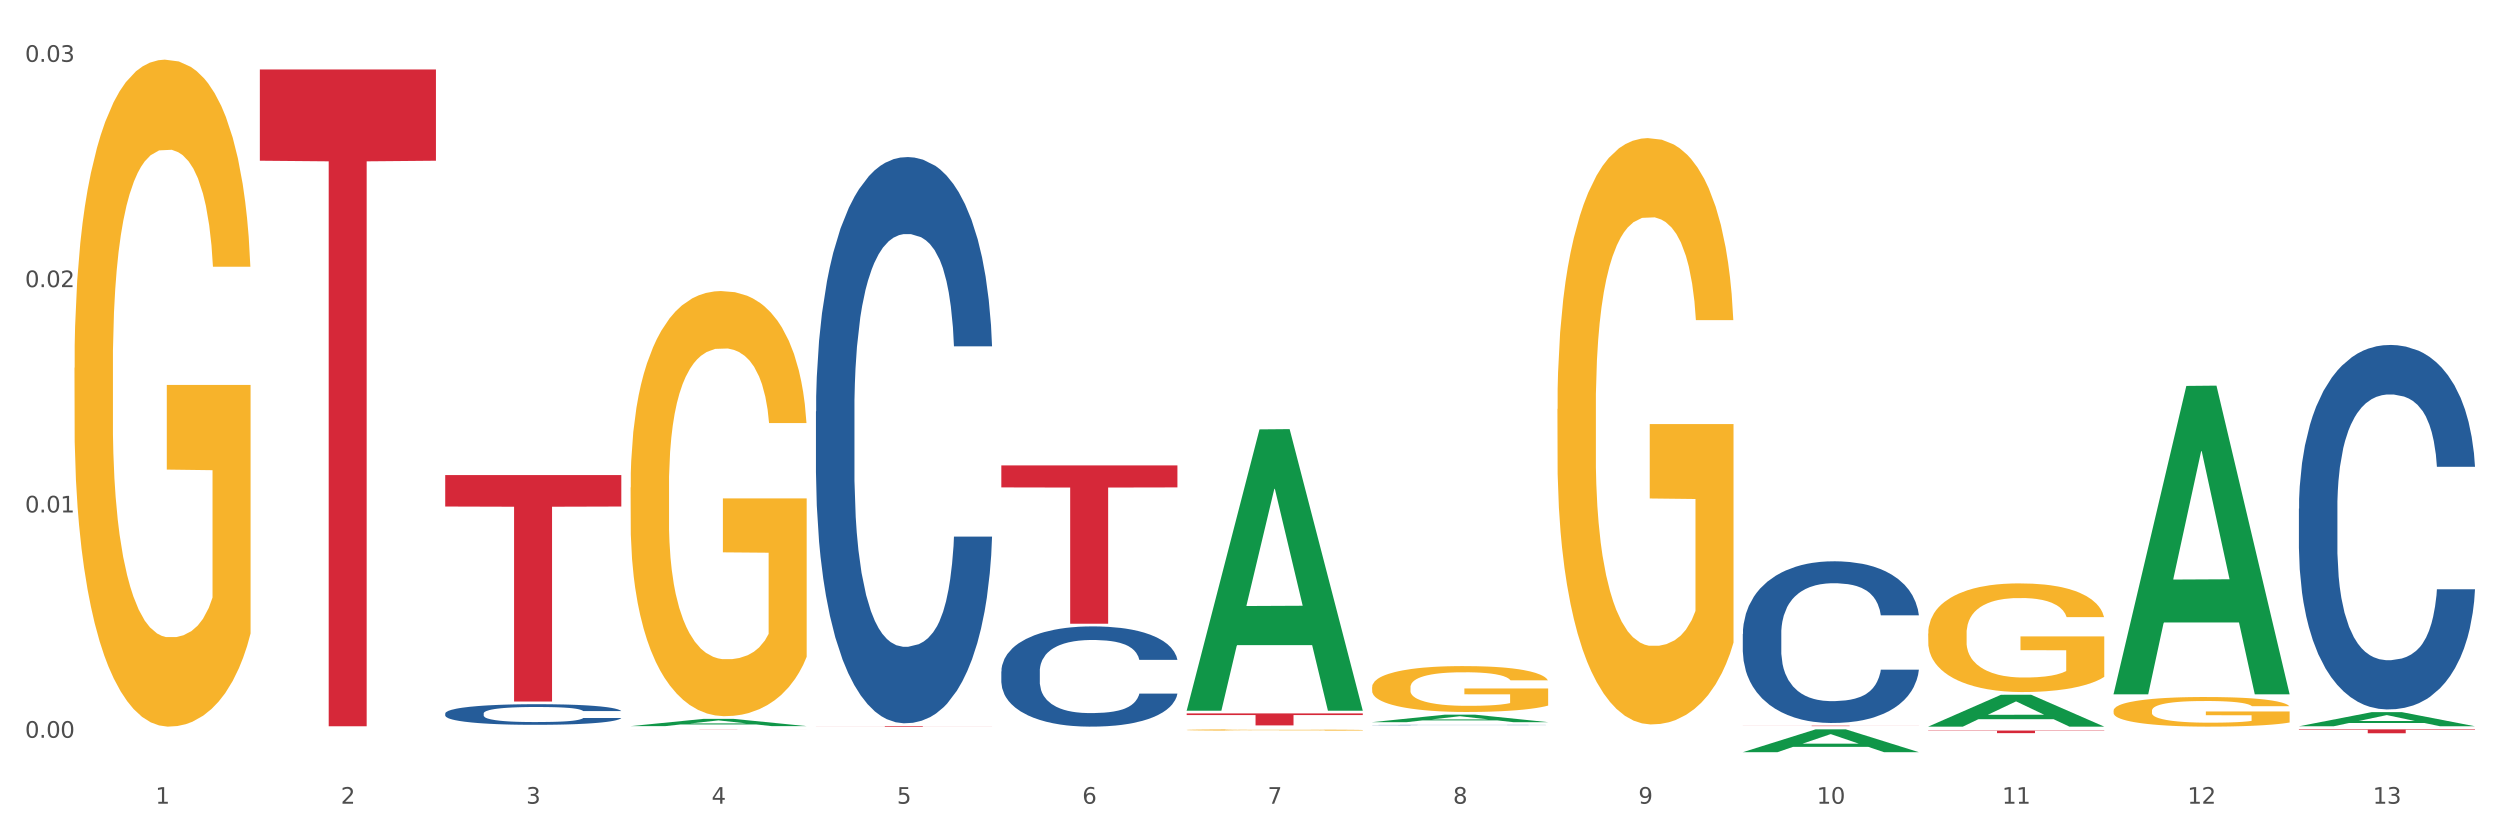
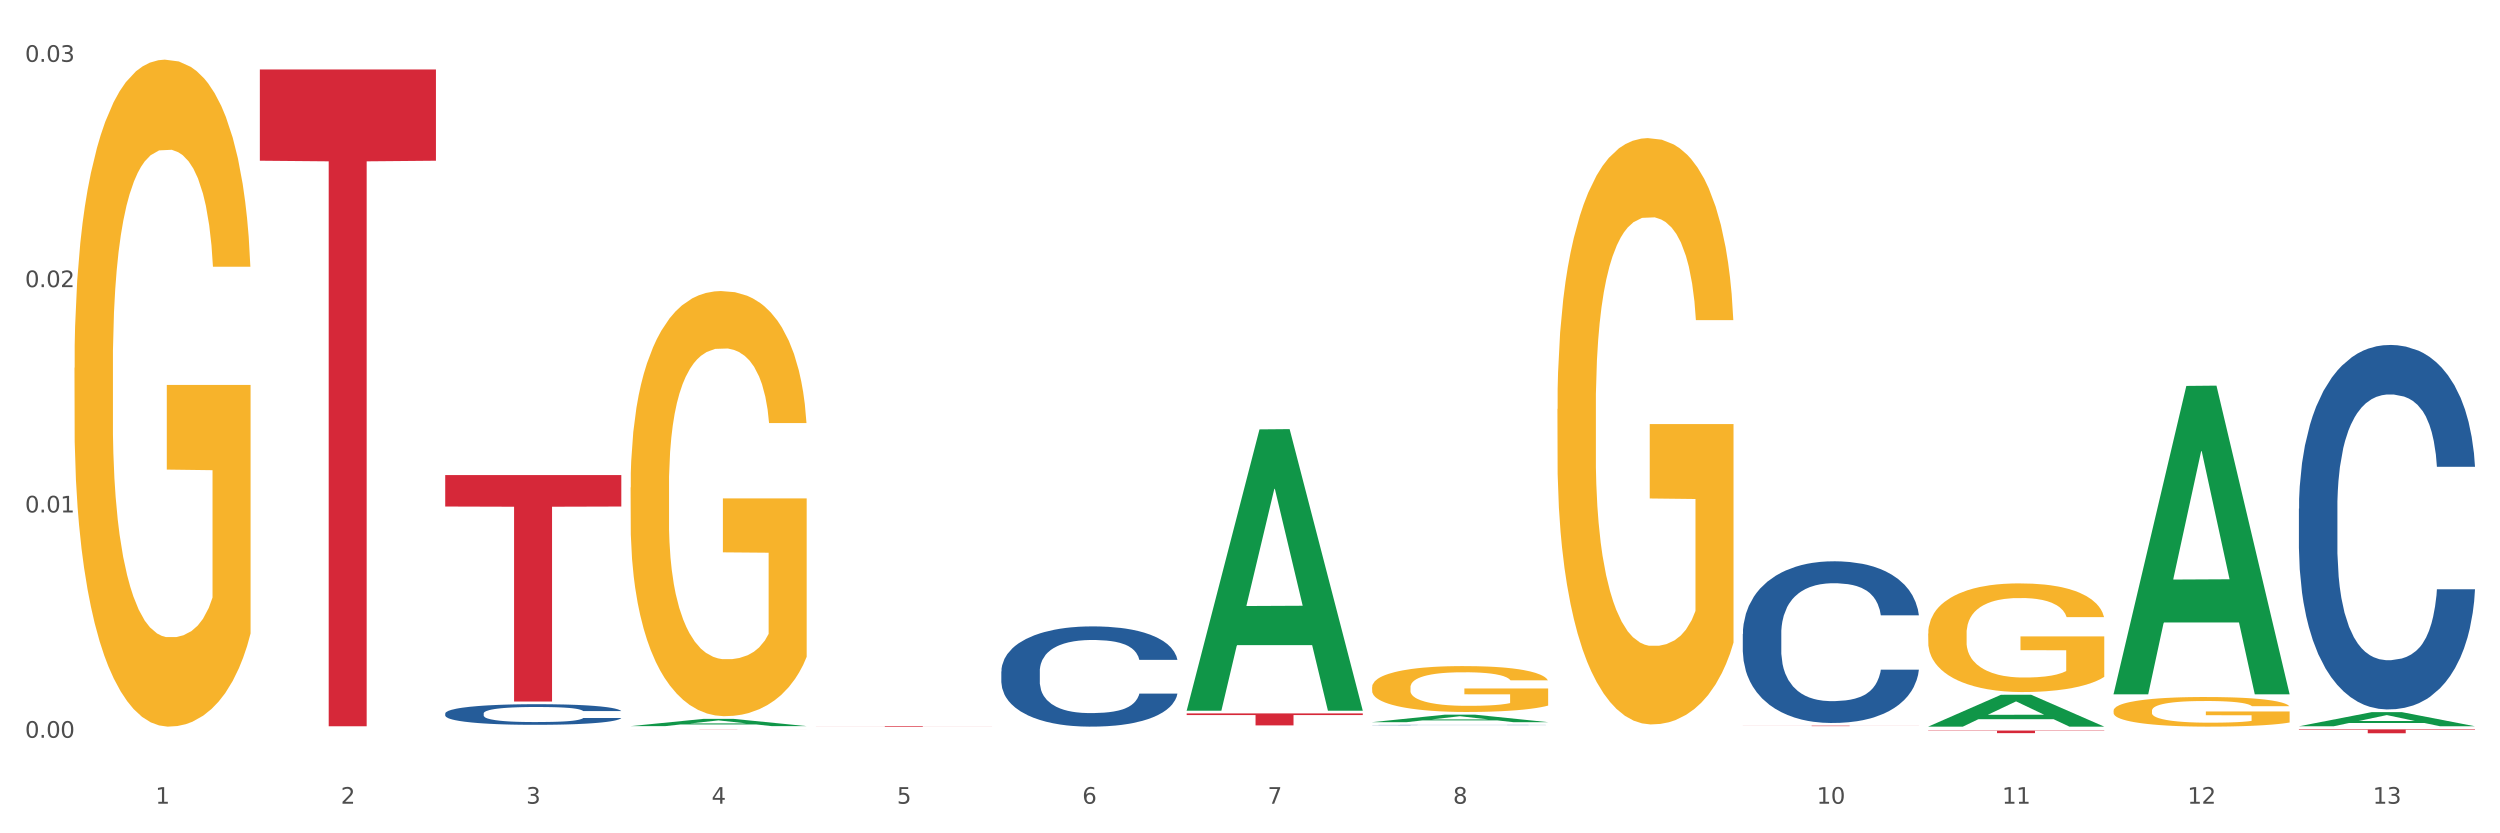
<svg xmlns="http://www.w3.org/2000/svg" xmlns:xlink="http://www.w3.org/1999/xlink" width="1080pt" height="360pt" viewBox="0 0 1080 360" version="1.1">
  <rect x="0" y="0" width="1080" height="360" fill="#333333" stroke="none" />
  <defs>
    <style type="text/css">*{stroke-linejoin: round; stroke-linecap: butt}</style>
  </defs>
  <g id="figure_1">
    <g id="patch_1">
      <path d="M 0 360  L 1080 360  L 1080 0  L 0 0  z " style="fill: #ffffff; stroke: #ffffff; stroke-linejoin: miter" />
    </g>
    <g id="axes_1">
      <g id="matplotlib.axis_1">
        <g id="xtick_1">
          <g id="text_1">
            <g style="fill: #4d4d4d" transform="translate(67.159 347.204) scale(0.096 -0.096)">
              <defs>
                <path id="DejaVuSans-31" d="M 794 531  L 1825 531  L 1825 4091  L 703 3866  L 703 4441  L 1819 4666  L 2450 4666  L 2450 531  L 3481 531  L 3481 0  L 794 0  L 794 531  z " transform="scale(0.016)" />
              </defs>
              <use xlink:href="#DejaVuSans-31" />
            </g>
          </g>
        </g>
        <g id="xtick_2">
          <g id="text_2">
            <g style="fill: #4d4d4d" transform="translate(147.238 347.204) scale(0.096 -0.096)">
              <defs>
                <path id="DejaVuSans-32" d="M 1228 531  L 3431 531  L 3431 0  L 469 0  L 469 531  Q 828 903 1448 1529  Q 2069 2156 2228 2338  Q 2531 2678 2651 2914  Q 2772 3150 2772 3378  Q 2772 3750 2511 3984  Q 2250 4219 1831 4219  Q 1534 4219 1204 4116  Q 875 4013 500 3803  L 500 4441  Q 881 4594 1212 4672  Q 1544 4750 1819 4750  Q 2544 4750 2975 4387  Q 3406 4025 3406 3419  Q 3406 3131 3298 2873  Q 3191 2616 2906 2266  Q 2828 2175 2409 1742  Q 1991 1309 1228 531  z " transform="scale(0.016)" />
              </defs>
              <use xlink:href="#DejaVuSans-32" />
            </g>
          </g>
        </g>
        <g id="xtick_3">
          <g id="text_3">
            <g style="fill: #4d4d4d" transform="translate(227.317 347.204) scale(0.096 -0.096)">
              <defs>
                <path id="DejaVuSans-33" d="M 2597 2516  Q 3050 2419 3304 2112  Q 3559 1806 3559 1356  Q 3559 666 3084 287  Q 2609 -91 1734 -91  Q 1441 -91 1130 -33  Q 819 25 488 141  L 488 750  Q 750 597 1062 519  Q 1375 441 1716 441  Q 2309 441 2620 675  Q 2931 909 2931 1356  Q 2931 1769 2642 2001  Q 2353 2234 1838 2234  L 1294 2234  L 1294 2753  L 1863 2753  Q 2328 2753 2575 2939  Q 2822 3125 2822 3475  Q 2822 3834 2567 4026  Q 2313 4219 1838 4219  Q 1578 4219 1281 4162  Q 984 4106 628 3988  L 628 4550  Q 988 4650 1302 4700  Q 1616 4750 1894 4750  Q 2613 4750 3031 4423  Q 3450 4097 3450 3541  Q 3450 3153 3228 2886  Q 3006 2619 2597 2516  z " transform="scale(0.016)" />
              </defs>
              <use xlink:href="#DejaVuSans-33" />
            </g>
          </g>
        </g>
        <g id="xtick_4">
          <g id="text_4">
            <g style="fill: #4d4d4d" transform="translate(307.396 347.204) scale(0.096 -0.096)">
              <defs>
                <path id="DejaVuSans-34" d="M 2419 4116  L 825 1625  L 2419 1625  L 2419 4116  z M 2253 4666  L 3047 4666  L 3047 1625  L 3713 1625  L 3713 1100  L 3047 1100  L 3047 0  L 2419 0  L 2419 1100  L 313 1100  L 313 1709  L 2253 4666  z " transform="scale(0.016)" />
              </defs>
              <use xlink:href="#DejaVuSans-34" />
            </g>
          </g>
        </g>
        <g id="xtick_5">
          <g id="text_5">
            <g style="fill: #4d4d4d" transform="translate(387.475 347.204) scale(0.096 -0.096)">
              <defs>
                <path id="DejaVuSans-35" d="M 691 4666  L 3169 4666  L 3169 4134  L 1269 4134  L 1269 2991  Q 1406 3038 1543 3061  Q 1681 3084 1819 3084  Q 2600 3084 3056 2656  Q 3513 2228 3513 1497  Q 3513 744 3044 326  Q 2575 -91 1722 -91  Q 1428 -91 1123 -41  Q 819 9 494 109  L 494 744  Q 775 591 1075 516  Q 1375 441 1709 441  Q 2250 441 2565 725  Q 2881 1009 2881 1497  Q 2881 1984 2565 2268  Q 2250 2553 1709 2553  Q 1456 2553 1204 2497  Q 953 2441 691 2322  L 691 4666  z " transform="scale(0.016)" />
              </defs>
              <use xlink:href="#DejaVuSans-35" />
            </g>
          </g>
        </g>
        <g id="xtick_6">
          <g id="text_6">
            <g style="fill: #4d4d4d" transform="translate(467.554 347.204) scale(0.096 -0.096)">
              <defs>
                <path id="DejaVuSans-36" d="M 2113 2584  Q 1688 2584 1439 2293  Q 1191 2003 1191 1497  Q 1191 994 1439 701  Q 1688 409 2113 409  Q 2538 409 2786 701  Q 3034 994 3034 1497  Q 3034 2003 2786 2293  Q 2538 2584 2113 2584  z M 3366 4563  L 3366 3988  Q 3128 4100 2886 4159  Q 2644 4219 2406 4219  Q 1781 4219 1451 3797  Q 1122 3375 1075 2522  Q 1259 2794 1537 2939  Q 1816 3084 2150 3084  Q 2853 3084 3261 2657  Q 3669 2231 3669 1497  Q 3669 778 3244 343  Q 2819 -91 2113 -91  Q 1303 -91 875 529  Q 447 1150 447 2328  Q 447 3434 972 4092  Q 1497 4750 2381 4750  Q 2619 4750 2861 4703  Q 3103 4656 3366 4563  z " transform="scale(0.016)" />
              </defs>
              <use xlink:href="#DejaVuSans-36" />
            </g>
          </g>
        </g>
        <g id="xtick_7">
          <g id="text_7">
            <g style="fill: #4d4d4d" transform="translate(547.634 347.204) scale(0.096 -0.096)">
              <defs>
                <path id="DejaVuSans-37" d="M 525 4666  L 3525 4666  L 3525 4397  L 1831 0  L 1172 0  L 2766 4134  L 525 4134  L 525 4666  z " transform="scale(0.016)" />
              </defs>
              <use xlink:href="#DejaVuSans-37" />
            </g>
          </g>
        </g>
        <g id="xtick_8">
          <g id="text_8">
            <g style="fill: #4d4d4d" transform="translate(627.713 347.204) scale(0.096 -0.096)">
              <defs>
                <path id="DejaVuSans-38" d="M 2034 2216  Q 1584 2216 1326 1975  Q 1069 1734 1069 1313  Q 1069 891 1326 650  Q 1584 409 2034 409  Q 2484 409 2743 651  Q 3003 894 3003 1313  Q 3003 1734 2745 1975  Q 2488 2216 2034 2216  z M 1403 2484  Q 997 2584 770 2862  Q 544 3141 544 3541  Q 544 4100 942 4425  Q 1341 4750 2034 4750  Q 2731 4750 3128 4425  Q 3525 4100 3525 3541  Q 3525 3141 3298 2862  Q 3072 2584 2669 2484  Q 3125 2378 3379 2068  Q 3634 1759 3634 1313  Q 3634 634 3220 271  Q 2806 -91 2034 -91  Q 1263 -91 848 271  Q 434 634 434 1313  Q 434 1759 690 2068  Q 947 2378 1403 2484  z M 1172 3481  Q 1172 3119 1398 2916  Q 1625 2713 2034 2713  Q 2441 2713 2670 2916  Q 2900 3119 2900 3481  Q 2900 3844 2670 4047  Q 2441 4250 2034 4250  Q 1625 4250 1398 4047  Q 1172 3844 1172 3481  z " transform="scale(0.016)" />
              </defs>
              <use xlink:href="#DejaVuSans-38" />
            </g>
          </g>
        </g>
        <g id="xtick_9">
          <g id="text_9">
            <g style="fill: #4d4d4d" transform="translate(707.792 347.204) scale(0.096 -0.096)">
              <defs>
-                 <path id="DejaVuSans-39" d="M 703 97  L 703 672  Q 941 559 1184 500  Q 1428 441 1663 441  Q 2288 441 2617 861  Q 2947 1281 2994 2138  Q 2813 1869 2534 1725  Q 2256 1581 1919 1581  Q 1219 1581 811 2004  Q 403 2428 403 3163  Q 403 3881 828 4315  Q 1253 4750 1959 4750  Q 2769 4750 3195 4129  Q 3622 3509 3622 2328  Q 3622 1225 3098 567  Q 2575 -91 1691 -91  Q 1453 -91 1209 -44  Q 966 3 703 97  z M 1959 2075  Q 2384 2075 2632 2365  Q 2881 2656 2881 3163  Q 2881 3666 2632 3958  Q 2384 4250 1959 4250  Q 1534 4250 1286 3958  Q 1038 3666 1038 3163  Q 1038 2656 1286 2365  Q 1534 2075 1959 2075  z " transform="scale(0.016)" />
-               </defs>
+                 </defs>
              <use xlink:href="#DejaVuSans-39" />
            </g>
          </g>
        </g>
        <g id="xtick_10">
          <g id="text_10">
            <g style="fill: #4d4d4d" transform="translate(784.817 347.204) scale(0.096 -0.096)">
              <defs>
                <path id="DejaVuSans-30" d="M 2034 4250  Q 1547 4250 1301 3770  Q 1056 3291 1056 2328  Q 1056 1369 1301 889  Q 1547 409 2034 409  Q 2525 409 2770 889  Q 3016 1369 3016 2328  Q 3016 3291 2770 3770  Q 2525 4250 2034 4250  z M 2034 4750  Q 2819 4750 3233 4129  Q 3647 3509 3647 2328  Q 3647 1150 3233 529  Q 2819 -91 2034 -91  Q 1250 -91 836 529  Q 422 1150 422 2328  Q 422 3509 836 4129  Q 1250 4750 2034 4750  z " transform="scale(0.016)" />
              </defs>
              <use xlink:href="#DejaVuSans-31" />
              <use xlink:href="#DejaVuSans-30" transform="translate(63.623 0)" />
            </g>
          </g>
        </g>
        <g id="xtick_11">
          <g id="text_11">
            <g style="fill: #4d4d4d" transform="translate(864.896 347.204) scale(0.096 -0.096)">
              <use xlink:href="#DejaVuSans-31" />
              <use xlink:href="#DejaVuSans-31" transform="translate(63.623 0)" />
            </g>
          </g>
        </g>
        <g id="xtick_12">
          <g id="text_12">
            <g style="fill: #4d4d4d" transform="translate(944.975 347.204) scale(0.096 -0.096)">
              <use xlink:href="#DejaVuSans-31" />
              <use xlink:href="#DejaVuSans-32" transform="translate(63.623 0)" />
            </g>
          </g>
        </g>
        <g id="xtick_13">
          <g id="text_13">
            <g style="fill: #4d4d4d" transform="translate(1025.054 347.204) scale(0.096 -0.096)">
              <use xlink:href="#DejaVuSans-31" />
              <use xlink:href="#DejaVuSans-33" transform="translate(63.623 0)" />
            </g>
          </g>
        </g>
        <g id="xtick_14" />
        <g id="xtick_15" />
        <g id="xtick_16" />
        <g id="xtick_17" />
        <g id="xtick_18" />
        <g id="xtick_19" />
        <g id="xtick_20" />
        <g id="xtick_21" />
        <g id="xtick_22" />
        <g id="xtick_23" />
        <g id="xtick_24" />
        <g id="xtick_25" />
      </g>
      <g id="matplotlib.axis_2">
        <g id="ytick_1">
          <g id="text_14">
            <g style="fill: #4d4d4d" transform="translate(10.8 318.715) scale(0.096 -0.096)">
              <defs>
                <path id="DejaVuSans-2e" d="M 684 794  L 1344 794  L 1344 0  L 684 0  L 684 794  z " transform="scale(0.016)" />
              </defs>
              <use xlink:href="#DejaVuSans-30" />
              <use xlink:href="#DejaVuSans-2e" transform="translate(63.623 0)" />
              <use xlink:href="#DejaVuSans-30" transform="translate(95.41 0)" />
              <use xlink:href="#DejaVuSans-30" transform="translate(159.033 0)" />
            </g>
          </g>
        </g>
        <g id="ytick_2">
          <g id="text_15">
            <g style="fill: #4d4d4d" transform="translate(10.8 221.381) scale(0.096 -0.096)">
              <use xlink:href="#DejaVuSans-30" />
              <use xlink:href="#DejaVuSans-2e" transform="translate(63.623 0)" />
              <use xlink:href="#DejaVuSans-30" transform="translate(95.41 0)" />
              <use xlink:href="#DejaVuSans-31" transform="translate(159.033 0)" />
            </g>
          </g>
        </g>
        <g id="ytick_3">
          <g id="text_16">
            <g style="fill: #4d4d4d" transform="translate(10.8 124.047) scale(0.096 -0.096)">
              <use xlink:href="#DejaVuSans-30" />
              <use xlink:href="#DejaVuSans-2e" transform="translate(63.623 0)" />
              <use xlink:href="#DejaVuSans-30" transform="translate(95.41 0)" />
              <use xlink:href="#DejaVuSans-32" transform="translate(159.033 0)" />
            </g>
          </g>
        </g>
        <g id="ytick_4">
          <g id="text_17">
            <g style="fill: #4d4d4d" transform="translate(10.8 26.713) scale(0.096 -0.096)">
              <use xlink:href="#DejaVuSans-30" />
              <use xlink:href="#DejaVuSans-2e" transform="translate(63.623 0)" />
              <use xlink:href="#DejaVuSans-30" transform="translate(95.41 0)" />
              <use xlink:href="#DejaVuSans-33" transform="translate(159.033 0)" />
            </g>
          </g>
        </g>
        <g id="ytick_5" />
        <g id="ytick_6" />
        <g id="ytick_7" />
      </g>
      <g id="PolyCollection_1">
        <path d="M 272.412 313.683  L 272.491 313.68  L 303.862 310.557  L 316.881 310.554  L 348.488 313.689  L 333.429 313.689  L 326.606 312.959  L 294.215 312.959  L 293.98 312.971  L 287.392 313.689  L 272.412 313.689  L 272.412 313.683  L 298.294 312.523  L 322.528 312.52  L 310.528 311.222  L 310.372 311.216  L 310.215 311.225  L 298.215 312.52  L 298.294 312.523  L 272.412 313.683  z " clip-path="url(#pb0d01302ec)" style="fill: #109648" />
        <path d="M 752.887 313.489  L 828.963 313.489  L 828.963 313.516  L 799.037 313.517  L 799.037 313.686  L 782.632 313.686  L 782.632 313.517  L 752.887 313.516  L 752.887 313.489  L 752.887 313.489  z " clip-path="url(#pb0d01302ec)" style="fill: #d62839" />
        <path d="M 512.65 308.192  L 588.725 308.192  L 588.725 308.913  L 558.8 308.917  L 558.8 313.38  L 542.395 313.38  L 542.395 308.917  L 512.65 308.913  L 512.65 308.197  L 512.65 308.192  z " clip-path="url(#pb0d01302ec)" style="fill: #d62839" />
-         <path d="M 432.571 201.056  L 508.646 201.056  L 508.646 210.559  L 478.721 210.623  L 478.721 269.44  L 462.316 269.44  L 462.316 210.623  L 432.571 210.559  L 432.571 201.12  L 432.571 201.056  z " clip-path="url(#pb0d01302ec)" style="fill: #d62839" />
        <path d="M 352.492 313.627  L 428.567 313.627  L 428.567 313.666  L 398.641 313.667  L 398.641 313.911  L 382.237 313.911  L 382.237 313.667  L 352.492 313.666  L 352.492 313.627  L 352.492 313.627  z " clip-path="url(#pb0d01302ec)" style="fill: #d62839" />
        <path d="M 272.412 315.068  L 348.488 315.068  L 348.488 315.077  L 318.562 315.077  L 318.562 315.131  L 302.157 315.131  L 302.157 315.077  L 272.412 315.077  L 272.412 315.068  L 272.412 315.068  z " clip-path="url(#pb0d01302ec)" style="fill: #d62839" />
-         <path d="M 352.492 177.759  L 352.582 177.536  L 352.582 171.281  L 352.851 162.791  L 353.84 147.153  L 355.099 135.313  L 357.258 121.462  L 358.427 115.654  L 359.955 109.175  L 363.103 98.675  L 366.699 89.739  L 369.217 84.824  L 371.106 81.697  L 375.332 76.112  L 377.76 73.654  L 380.278 71.644  L 382.436 70.303  L 386.033 68.74  L 388.911 68.069  L 392.238 67.846  L 395.025 68.069  L 398.712 68.963  L 404.108 71.644  L 406.176 73.208  L 408.963 75.888  L 411.841 79.463  L 414.179 83.037  L 416.877 88.175  L 419.664 94.878  L 422.362 103.367  L 424.25 111.186  L 425.779 119.452  L 427.128 129.505  L 428.117 140.451  L 428.567 149.611  L 412.111 149.611  L 411.661 141.345  L 410.762 132.409  L 409.863 126.377  L 408.874 121.462  L 407.345 115.877  L 405.996 112.303  L 403.748 108.058  L 401.68 105.377  L 399.971 103.814  L 397.903 102.473  L 393.497 101.133  L 390.349 101.133  L 388.371 101.58  L 385.943 102.697  L 383.875 104.26  L 381.447 106.941  L 379.559 109.845  L 377.67 113.643  L 376.591 116.324  L 374.972 121.239  L 373.893 125.26  L 372.455 132.185  L 371.645 137.1  L 370.207 149.834  L 369.577 159.217  L 369.307 165.696  L 369.127 172.844  L 369.127 207.695  L 369.667 223.333  L 370.117 230.035  L 370.836 237.631  L 372.185 247.46  L 374.163 257.066  L 376.231 263.992  L 377.94 268.236  L 379.559 271.364  L 381.177 273.821  L 383.155 276.055  L 384.774 277.396  L 387.202 278.736  L 390.08 279.407  L 392.328 279.407  L 396.914 278.29  L 398.982 277.172  L 400.96 275.609  L 403.118 273.151  L 404.827 270.47  L 405.816 268.46  L 407.435 264.215  L 408.694 259.747  L 409.773 254.609  L 410.492 250.141  L 411.302 243.439  L 411.931 235.843  L 412.111 231.822  L 428.567 231.822  L 428.207 239.865  L 427.578 247.684  L 426.319 258.183  L 425.33 264.215  L 423.801 271.587  L 422.182 277.843  L 419.934 284.768  L 417.866 289.906  L 415.708 294.374  L 413.37 298.396  L 409.143 303.981  L 407.615 305.544  L 404.377 308.225  L 401.86 309.789  L 398.173 311.353  L 394.396 312.246  L 390.439 312.47  L 386.932 312.023  L 383.066 310.683  L 380.638 309.342  L 377.94 307.332  L 374.793 304.204  L 371.825 300.406  L 369.038 295.938  L 366.43 290.8  L 364.002 284.992  L 360.854 275.385  L 358.516 266.002  L 356.808 257.29  L 355.639 249.918  L 354.47 240.535  L 353.84 234.056  L 352.851 218.418  L 352.492 203.897  L 352.492 177.759  z " clip-path="url(#pb0d01302ec)" style="fill: #255c99" />
        <path d="M 112.254 29.997  L 188.329 29.997  L 188.329 69.431  L 158.404 69.697  L 158.404 313.761  L 141.999 313.761  L 141.999 69.697  L 112.254 69.431  L 112.254 30.263  L 112.254 29.997  z " clip-path="url(#pb0d01302ec)" style="fill: #d62839" />
        <path d="M 913.046 307.025  L 913.135 307.013  L 913.135 306.593  L 913.315 306.23  L 914.213 305.353  L 915.561 304.629  L 916.549 304.243  L 917.537 303.927  L 918.704 303.612  L 920.141 303.284  L 922.746 302.805  L 924.363 302.559  L 926.339 302.302  L 929.931 301.928  L 932.536 301.718  L 935.231 301.542  L 939.632 301.332  L 942.506 301.238  L 945.559 301.168  L 949.242 301.122  L 952.026 301.11  L 958.134 301.145  L 963.343 301.25  L 965.858 301.332  L 969.092 301.472  L 970.798 301.566  L 973.582 301.753  L 976.457 301.998  L 978.433 302.209  L 981.397 302.606  L 983.642 303.004  L 985.708 303.495  L 986.786 303.834  L 987.594 304.149  L 988.312 304.512  L 989.031 305.085  L 972.864 305.085  L 972.235 304.675  L 971.247 304.29  L 969.81 303.915  L 968.553 303.682  L 966.397 303.389  L 964.421 303.202  L 962.355 303.062  L 959.84 302.945  L 957.864 302.887  L 955.08 302.84  L 949.601 302.852  L 945.919 302.945  L 943.404 303.062  L 941.787 303.167  L 940.35 303.284  L 938.733 303.448  L 936.847 303.693  L 935.5 303.915  L 934.153 304.196  L 933.075 304.477  L 932.087 304.804  L 931.279 305.155  L 930.65 305.517  L 930.111 305.961  L 929.662 306.698  L 929.662 308.299  L 929.841 308.662  L 930.291 309.141  L 930.829 309.503  L 931.728 309.936  L 932.536 310.228  L 934.063 310.649  L 935.769 311  L 937.117 311.222  L 938.464 311.409  L 940.799 311.666  L 943.404 311.876  L 945.649 312.005  L 948.703 312.122  L 950.769 312.169  L 952.565 312.192  L 956.966 312.192  L 960.11 312.157  L 963.613 312.075  L 966.307 311.97  L 968.553 311.841  L 971.068 311.631  L 972.684 311.432  L 972.684 308.989  L 952.925 308.977  L 952.925 307.352  L 989.121 307.352  L 989.121 312.122  L 987.594 312.367  L 985.887 312.59  L 984.091 312.788  L 981.397 313.034  L 978.163 313.268  L 975.289 313.431  L 972.235 313.572  L 968.643 313.7  L 963.972 313.817  L 961.098 313.864  L 957.505 313.899  L 953.284 313.911  L 949.601 313.887  L 946.009 313.829  L 942.236 313.724  L 938.554 313.572  L 935.769 313.42  L 932.985 313.233  L 930.021 312.987  L 927.686 312.753  L 925.89 312.543  L 923.914 312.274  L 921.758 311.923  L 920.141 311.608  L 918.704 311.28  L 917.177 310.859  L 916.099 310.497  L 915.022 310.041  L 914.393 309.702  L 913.674 309.176  L 913.135 308.44  L 913.046 307.025  z " clip-path="url(#pb0d01302ec)" style="fill: #f7b32b" />
        <path d="M 832.967 315.577  L 909.042 315.577  L 909.042 315.734  L 879.116 315.736  L 879.116 316.711  L 862.712 316.711  L 862.712 315.736  L 832.967 315.734  L 832.967 315.578  L 832.967 315.577  z " clip-path="url(#pb0d01302ec)" style="fill: #d62839" />
        <path d="M 832.967 273.715  L 833.056 273.672  L 833.056 272.129  L 833.236 270.8  L 834.134 267.584  L 835.481 264.926  L 836.469 263.511  L 837.457 262.353  L 838.625 261.195  L 840.062 259.995  L 842.667 258.237  L 844.283 257.337  L 846.259 256.393  L 849.852 255.021  L 852.457 254.25  L 855.151 253.606  L 859.552 252.835  L 862.427 252.492  L 865.48 252.234  L 869.163 252.063  L 871.947 252.02  L 878.055 252.149  L 883.264 252.534  L 885.779 252.835  L 889.012 253.349  L 890.719 253.692  L 893.503 254.378  L 896.377 255.279  L 898.353 256.05  L 901.317 257.508  L 903.563 258.966  L 905.629 260.767  L 906.706 262.01  L 907.515 263.168  L 908.233 264.497  L 908.952 266.598  L 892.785 266.598  L 892.156 265.097  L 891.168 263.682  L 889.731 262.31  L 888.474 261.453  L 886.318 260.381  L 884.342 259.695  L 882.276 259.18  L 879.761 258.752  L 877.785 258.537  L 875.001 258.366  L 869.522 258.409  L 865.84 258.752  L 863.325 259.18  L 861.708 259.566  L 860.271 259.995  L 858.654 260.595  L 856.768 261.496  L 855.421 262.31  L 854.074 263.339  L 852.996 264.368  L 852.008 265.569  L 851.199 266.855  L 850.571 268.184  L 850.032 269.814  L 849.583 272.515  L 849.583 278.389  L 849.762 279.718  L 850.211 281.476  L 850.75 282.805  L 851.648 284.392  L 852.457 285.463  L 853.984 287.007  L 855.69 288.293  L 857.038 289.108  L 858.385 289.794  L 860.72 290.737  L 863.325 291.509  L 865.57 291.981  L 868.624 292.409  L 870.69 292.581  L 872.486 292.667  L 876.887 292.667  L 880.031 292.538  L 883.534 292.238  L 886.228 291.852  L 888.474 291.38  L 890.988 290.609  L 892.605 289.88  L 892.605 280.919  L 872.845 280.876  L 872.845 274.916  L 909.042 274.916  L 909.042 292.409  L 907.515 293.31  L 905.808 294.124  L 904.012 294.853  L 901.317 295.754  L 898.084 296.611  L 895.21 297.212  L 892.156 297.726  L 888.563 298.198  L 883.893 298.626  L 881.019 298.798  L 877.426 298.927  L 873.205 298.969  L 869.522 298.884  L 865.929 298.669  L 862.157 298.283  L 858.475 297.726  L 855.69 297.169  L 852.906 296.483  L 849.942 295.582  L 847.607 294.725  L 845.81 293.953  L 843.834 292.967  L 841.679 291.681  L 840.062 290.523  L 838.625 289.322  L 837.098 287.779  L 836.02 286.45  L 834.942 284.777  L 834.314 283.534  L 833.595 281.605  L 833.056 278.903  L 832.967 273.715  z " clip-path="url(#pb0d01302ec)" style="fill: #f7b32b" />
        <path d="M 592.729 296.911  L 592.819 296.893  L 592.819 296.241  L 592.999 295.68  L 593.897 294.322  L 595.244 293.199  L 596.232 292.602  L 597.22 292.113  L 598.388 291.624  L 599.825 291.117  L 602.429 290.374  L 604.046 289.994  L 606.022 289.596  L 609.615 289.016  L 612.219 288.69  L 614.914 288.419  L 619.315 288.093  L 622.189 287.948  L 625.243 287.839  L 628.925 287.767  L 631.71 287.749  L 637.817 287.803  L 643.027 287.966  L 645.542 288.093  L 648.775 288.31  L 650.482 288.455  L 653.266 288.744  L 656.14 289.125  L 658.116 289.451  L 661.08 290.066  L 663.325 290.682  L 665.391 291.443  L 666.469 291.968  L 667.277 292.457  L 667.996 293.018  L 668.714 293.905  L 652.547 293.905  L 651.919 293.272  L 650.931 292.674  L 649.494 292.095  L 648.236 291.732  L 646.08 291.28  L 644.105 290.99  L 642.039 290.773  L 639.524 290.592  L 637.548 290.501  L 634.764 290.429  L 629.285 290.447  L 625.602 290.592  L 623.087 290.773  L 621.471 290.936  L 620.033 291.117  L 618.417 291.37  L 616.531 291.75  L 615.183 292.095  L 613.836 292.529  L 612.758 292.964  L 611.77 293.471  L 610.962 294.014  L 610.333 294.575  L 609.794 295.264  L 609.345 296.404  L 609.345 298.885  L 609.525 299.447  L 609.974 300.189  L 610.513 300.75  L 611.411 301.42  L 612.219 301.873  L 613.746 302.525  L 615.453 303.068  L 616.8 303.412  L 618.147 303.702  L 620.483 304.1  L 623.087 304.426  L 625.333 304.626  L 628.386 304.807  L 630.452 304.879  L 632.249 304.915  L 636.65 304.915  L 639.793 304.861  L 643.296 304.734  L 645.991 304.571  L 648.236 304.372  L 650.751 304.046  L 652.368 303.738  L 652.368 299.954  L 632.608 299.936  L 632.608 297.418  L 668.804 297.418  L 668.804 304.807  L 667.277 305.187  L 665.571 305.531  L 663.774 305.839  L 661.08 306.219  L 657.847 306.581  L 654.972 306.835  L 651.919 307.052  L 648.326 307.251  L 643.655 307.432  L 640.781 307.505  L 637.189 307.559  L 632.967 307.577  L 629.285 307.541  L 625.692 307.451  L 621.92 307.288  L 618.237 307.052  L 615.453 306.817  L 612.668 306.527  L 609.705 306.147  L 607.369 305.785  L 605.573 305.459  L 603.597 305.042  L 601.441 304.499  L 599.825 304.01  L 598.388 303.503  L 596.861 302.851  L 595.783 302.29  L 594.705 301.583  L 594.076 301.058  L 593.358 300.243  L 592.819 299.103  L 592.729 296.911  z " clip-path="url(#pb0d01302ec)" style="fill: #f7b32b" />
-         <path d="M 512.65 315.336  L 512.74 315.335  L 512.74 315.316  L 512.919 315.3  L 513.818 315.26  L 515.165 315.227  L 516.153 315.21  L 517.141 315.195  L 518.308 315.181  L 519.745 315.166  L 522.35 315.145  L 523.967 315.133  L 525.943 315.122  L 529.536 315.105  L 532.14 315.095  L 534.835 315.087  L 539.236 315.078  L 542.11 315.074  L 545.164 315.07  L 548.846 315.068  L 551.631 315.068  L 557.738 315.069  L 562.948 315.074  L 565.462 315.078  L 568.696 315.084  L 570.402 315.088  L 573.187 315.097  L 576.061 315.108  L 578.037 315.118  L 581.001 315.136  L 583.246 315.154  L 585.312 315.176  L 586.39 315.191  L 587.198 315.205  L 587.917 315.222  L 588.635 315.248  L 572.468 315.248  L 571.839 315.229  L 570.851 315.212  L 569.414 315.195  L 568.157 315.184  L 566.001 315.171  L 564.025 315.163  L 561.96 315.156  L 559.445 315.151  L 557.469 315.148  L 554.684 315.146  L 549.206 315.147  L 545.523 315.151  L 543.008 315.156  L 541.391 315.161  L 539.954 315.166  L 538.338 315.174  L 536.451 315.185  L 535.104 315.195  L 533.757 315.207  L 532.679 315.22  L 531.691 315.235  L 530.883 315.251  L 530.254 315.267  L 529.715 315.287  L 529.266 315.321  L 529.266 315.393  L 529.446 315.41  L 529.895 315.431  L 530.434 315.448  L 531.332 315.467  L 532.14 315.481  L 533.667 315.5  L 535.374 315.515  L 536.721 315.525  L 538.068 315.534  L 540.403 315.546  L 543.008 315.555  L 545.254 315.561  L 548.307 315.566  L 550.373 315.568  L 552.169 315.569  L 556.571 315.569  L 559.714 315.568  L 563.217 315.564  L 565.912 315.559  L 568.157 315.554  L 570.672 315.544  L 572.289 315.535  L 572.289 315.424  L 552.529 315.424  L 552.529 315.35  L 588.725 315.35  L 588.725 315.566  L 587.198 315.577  L 585.492 315.587  L 583.695 315.596  L 581.001 315.607  L 577.767 315.618  L 574.893 315.625  L 571.839 315.632  L 568.247 315.638  L 563.576 315.643  L 560.702 315.645  L 557.109 315.647  L 552.888 315.647  L 549.206 315.646  L 545.613 315.643  L 541.841 315.639  L 538.158 315.632  L 535.374 315.625  L 532.589 315.616  L 529.625 315.605  L 527.29 315.595  L 525.494 315.585  L 523.518 315.573  L 521.362 315.557  L 519.745 315.543  L 518.308 315.528  L 516.781 315.509  L 515.704 315.493  L 514.626 315.472  L 513.997 315.457  L 513.279 315.433  L 512.74 315.4  L 512.65 315.336  z " clip-path="url(#pb0d01302ec)" style="fill: #f7b32b" />
        <path d="M 272.412 210.599  L 272.502 210.431  L 272.502 204.393  L 272.682 199.193  L 273.58 186.613  L 274.927 176.213  L 275.915 170.678  L 276.903 166.149  L 278.071 161.62  L 279.508 156.923  L 282.113 150.046  L 283.729 146.523  L 285.705 142.833  L 289.298 137.465  L 291.903 134.446  L 294.597 131.93  L 298.998 128.911  L 301.873 127.569  L 304.926 126.563  L 308.609 125.892  L 311.393 125.724  L 317.501 126.227  L 322.71 127.737  L 325.225 128.911  L 328.458 130.924  L 330.165 132.266  L 332.949 134.949  L 335.823 138.472  L 337.799 141.491  L 340.763 147.194  L 343.009 152.897  L 345.075 159.942  L 346.152 164.807  L 346.961 169.336  L 347.679 174.535  L 348.398 182.755  L 332.231 182.755  L 331.602 176.884  L 330.614 171.348  L 329.177 165.981  L 327.919 162.626  L 325.764 158.433  L 323.788 155.749  L 321.722 153.736  L 319.207 152.059  L 317.231 151.22  L 314.447 150.549  L 308.968 150.717  L 305.286 152.059  L 302.771 153.736  L 301.154 155.246  L 299.717 156.923  L 298.1 159.271  L 296.214 162.794  L 294.867 165.981  L 293.52 170.007  L 292.442 174.032  L 291.454 178.729  L 290.645 183.761  L 290.017 188.961  L 289.478 195.335  L 289.029 205.902  L 289.029 228.882  L 289.208 234.082  L 289.657 240.96  L 290.196 246.159  L 291.094 252.366  L 291.903 256.559  L 293.43 262.598  L 295.136 267.63  L 296.483 270.817  L 297.831 273.501  L 300.166 277.191  L 302.771 280.21  L 305.016 282.055  L 308.07 283.733  L 310.136 284.404  L 311.932 284.739  L 316.333 284.739  L 319.477 284.236  L 322.98 283.062  L 325.674 281.552  L 327.919 279.707  L 330.434 276.688  L 332.051 273.836  L 332.051 238.779  L 312.291 238.611  L 312.291 215.296  L 348.488 215.296  L 348.488 283.733  L 346.961 287.255  L 345.254 290.442  L 343.458 293.294  L 340.763 296.816  L 337.53 300.171  L 334.656 302.519  L 331.602 304.532  L 328.009 306.377  L 323.339 308.055  L 320.465 308.726  L 316.872 309.229  L 312.651 309.396  L 308.968 309.061  L 305.375 308.222  L 301.603 306.713  L 297.921 304.532  L 295.136 302.351  L 292.352 299.668  L 289.388 296.145  L 287.053 292.79  L 285.256 289.771  L 283.28 285.913  L 281.125 280.881  L 279.508 276.352  L 278.071 271.656  L 276.544 265.617  L 275.466 260.417  L 274.388 253.875  L 273.76 249.011  L 273.041 241.463  L 272.502 230.895  L 272.412 210.599  z " clip-path="url(#pb0d01302ec)" style="fill: #f7b32b" />
        <path d="M 32.175 158.914  L 32.265 158.651  L 32.265 149.178  L 32.444 141.02  L 33.343 121.284  L 34.69 104.968  L 35.678 96.284  L 36.666 89.179  L 37.833 82.074  L 39.271 74.706  L 41.875 63.916  L 43.492 58.39  L 45.468 52.601  L 49.061 44.18  L 51.665 39.443  L 54.36 35.496  L 58.761 30.759  L 61.635 28.654  L 64.689 27.075  L 68.371 26.023  L 71.156 25.759  L 77.263 26.549  L 82.473 28.917  L 84.988 30.759  L 88.221 33.917  L 89.927 36.022  L 92.712 40.233  L 95.586 45.759  L 97.562 50.496  L 100.526 59.443  L 102.771 68.39  L 104.837 79.442  L 105.915 87.074  L 106.723 94.179  L 107.442 102.337  L 108.16 115.231  L 91.993 115.231  L 91.365 106.021  L 90.377 97.337  L 88.939 88.916  L 87.682 83.653  L 85.526 77.074  L 83.55 72.864  L 81.485 69.706  L 78.97 67.074  L 76.994 65.759  L 74.209 64.706  L 68.731 64.969  L 65.048 67.074  L 62.533 69.706  L 60.917 72.074  L 59.479 74.706  L 57.863 78.39  L 55.977 83.916  L 54.629 88.916  L 53.282 95.232  L 52.204 101.547  L 51.216 108.915  L 50.408 116.81  L 49.779 124.968  L 49.24 134.967  L 48.791 151.546  L 48.791 187.598  L 48.971 195.755  L 49.42 206.545  L 49.959 214.702  L 50.857 224.439  L 51.665 231.018  L 53.192 240.491  L 54.899 248.386  L 56.246 253.386  L 57.593 257.596  L 59.929 263.385  L 62.533 268.122  L 64.779 271.017  L 67.832 273.648  L 69.898 274.701  L 71.695 275.227  L 76.096 275.227  L 79.239 274.438  L 82.742 272.596  L 85.437 270.227  L 87.682 267.333  L 90.197 262.596  L 91.814 258.122  L 91.814 203.124  L 72.054 202.861  L 72.054 166.282  L 108.25 166.282  L 108.25 273.648  L 106.723 279.175  L 105.017 284.174  L 103.22 288.648  L 100.526 294.174  L 97.292 299.437  L 94.418 303.121  L 91.365 306.279  L 87.772 309.174  L 83.101 311.805  L 80.227 312.858  L 76.635 313.647  L 72.413 313.911  L 68.731 313.384  L 65.138 312.069  L 61.366 309.7  L 57.683 306.279  L 54.899 302.858  L 52.114 298.648  L 49.15 293.122  L 46.815 287.859  L 45.019 283.122  L 43.043 277.069  L 40.887 269.175  L 39.271 262.07  L 37.833 254.701  L 36.307 245.228  L 35.229 237.07  L 34.151 226.807  L 33.522 219.176  L 32.804 207.334  L 32.265 190.756  L 32.175 158.914  z " clip-path="url(#pb0d01302ec)" style="fill: #f7b32b" />
        <path d="M 993.125 219.768  L 993.215 219.624  L 993.215 215.597  L 993.485 210.133  L 994.474 200.066  L 995.733 192.445  L 997.891 183.529  L 999.06 179.79  L 1000.588 175.619  L 1003.736 168.861  L 1007.333 163.108  L 1009.851 159.945  L 1011.739 157.931  L 1015.965 154.336  L 1018.393 152.754  L 1020.911 151.46  L 1023.069 150.597  L 1026.666 149.591  L 1029.544 149.159  L 1032.871 149.015  L 1035.659 149.159  L 1039.345 149.734  L 1044.741 151.46  L 1046.809 152.467  L 1049.597 154.192  L 1052.474 156.493  L 1054.812 158.794  L 1057.51 162.102  L 1060.298 166.416  L 1062.995 171.88  L 1064.884 176.914  L 1066.412 182.235  L 1067.761 188.706  L 1068.75 195.752  L 1069.2 201.648  L 1052.744 201.648  L 1052.294 196.327  L 1051.395 190.575  L 1050.496 186.692  L 1049.507 183.529  L 1047.978 179.934  L 1046.629 177.633  L 1044.381 174.9  L 1042.313 173.175  L 1040.604 172.168  L 1038.536 171.305  L 1034.13 170.442  L 1030.983 170.442  L 1029.004 170.73  L 1026.576 171.449  L 1024.508 172.456  L 1022.08 174.181  L 1020.192 176.051  L 1018.303 178.496  L 1017.224 180.221  L 1015.606 183.385  L 1014.527 185.973  L 1013.088 190.431  L 1012.278 193.595  L 1010.84 201.792  L 1010.21 207.832  L 1009.94 212.002  L 1009.761 216.604  L 1009.761 239.038  L 1010.3 249.104  L 1010.75 253.418  L 1011.469 258.308  L 1012.818 264.635  L 1014.796 270.819  L 1016.865 275.277  L 1018.573 278.009  L 1020.192 280.023  L 1021.81 281.604  L 1023.789 283.042  L 1025.407 283.905  L 1027.835 284.768  L 1030.713 285.2  L 1032.961 285.2  L 1037.547 284.481  L 1039.615 283.761  L 1041.594 282.755  L 1043.752 281.173  L 1045.46 279.447  L 1046.449 278.153  L 1048.068 275.421  L 1049.327 272.545  L 1050.406 269.237  L 1051.125 266.361  L 1051.935 262.047  L 1052.564 257.157  L 1052.744 254.569  L 1069.2 254.569  L 1068.84 259.746  L 1068.211 264.779  L 1066.952 271.538  L 1065.963 275.421  L 1064.434 280.166  L 1062.815 284.193  L 1060.567 288.651  L 1058.499 291.958  L 1056.341 294.835  L 1054.003 297.423  L 1049.777 301.018  L 1048.248 302.025  L 1045.011 303.751  L 1042.493 304.757  L 1038.806 305.764  L 1035.029 306.339  L 1031.072 306.483  L 1027.565 306.195  L 1023.699 305.332  L 1021.271 304.47  L 1018.573 303.175  L 1015.426 301.162  L 1012.458 298.717  L 1009.671 295.841  L 1007.063 292.534  L 1004.635 288.795  L 1001.488 282.611  L 999.15 276.571  L 997.441 270.963  L 996.272 266.217  L 995.103 260.177  L 994.474 256.007  L 993.485 245.941  L 993.125 236.593  L 993.125 219.768  z " clip-path="url(#pb0d01302ec)" style="fill: #255c99" />
        <path d="M 752.887 273.861  L 752.977 273.797  L 752.977 272.011  L 753.247 269.587  L 754.236 265.121  L 755.495 261.739  L 757.653 257.784  L 758.822 256.125  L 760.351 254.275  L 763.498 251.276  L 767.095 248.724  L 769.613 247.321  L 771.501 246.428  L 775.728 244.833  L 778.156 244.131  L 780.674 243.557  L 782.832 243.174  L 786.429 242.727  L 789.306 242.536  L 792.633 242.472  L 795.421 242.536  L 799.108 242.791  L 804.503 243.557  L 806.572 244.003  L 809.359 244.769  L 812.237 245.79  L 814.575 246.81  L 817.273 248.278  L 820.06 250.192  L 822.758 252.616  L 824.646 254.849  L 826.175 257.21  L 827.524 260.081  L 828.513 263.207  L 828.963 265.822  L 812.507 265.822  L 812.057 263.462  L 811.158 260.91  L 810.258 259.187  L 809.269 257.784  L 807.741 256.189  L 806.392 255.168  L 804.144 253.956  L 802.075 253.19  L 800.367 252.744  L 798.299 252.361  L 793.892 251.978  L 790.745 251.978  L 788.767 252.106  L 786.339 252.425  L 784.271 252.871  L 781.843 253.637  L 779.954 254.466  L 778.066 255.551  L 776.987 256.316  L 775.368 257.72  L 774.289 258.868  L 772.85 260.846  L 772.041 262.25  L 770.602 265.886  L 769.973 268.566  L 769.703 270.416  L 769.523 272.458  L 769.523 282.41  L 770.063 286.876  L 770.512 288.79  L 771.232 290.959  L 772.581 293.766  L 774.559 296.51  L 776.627 298.487  L 778.336 299.7  L 779.954 300.593  L 781.573 301.295  L 783.551 301.933  L 785.17 302.315  L 787.598 302.698  L 790.475 302.889  L 792.723 302.889  L 797.31 302.571  L 799.378 302.252  L 801.356 301.805  L 803.514 301.103  L 805.223 300.338  L 806.212 299.763  L 807.831 298.551  L 809.089 297.275  L 810.169 295.808  L 810.888 294.532  L 811.697 292.618  L 812.327 290.449  L 812.507 289.3  L 828.963 289.3  L 828.603 291.597  L 827.973 293.83  L 826.714 296.829  L 825.725 298.551  L 824.197 300.657  L 822.578 302.443  L 820.33 304.421  L 818.262 305.888  L 816.104 307.164  L 813.765 308.312  L 809.539 309.907  L 808.01 310.354  L 804.773 311.12  L 802.255 311.566  L 798.568 312.013  L 794.792 312.268  L 790.835 312.332  L 787.328 312.204  L 783.461 311.821  L 781.033 311.439  L 778.336 310.864  L 775.188 309.971  L 772.221 308.887  L 769.433 307.611  L 766.825 306.143  L 764.398 304.484  L 761.25 301.741  L 758.912 299.062  L 757.204 296.573  L 756.035 294.468  L 754.866 291.789  L 754.236 289.938  L 753.247 285.472  L 752.887 281.326  L 752.887 273.861  z " clip-path="url(#pb0d01302ec)" style="fill: #255c99" />
-         <path d="M 592.729 313.219  L 592.819 313.219  L 592.819 313.214  L 593.089 313.208  L 594.078 313.196  L 595.337 313.187  L 597.495 313.176  L 598.664 313.172  L 600.193 313.167  L 603.34 313.159  L 606.937 313.152  L 609.455 313.148  L 611.343 313.145  L 615.57 313.141  L 617.998 313.139  L 620.515 313.138  L 622.674 313.137  L 626.27 313.136  L 629.148 313.135  L 632.475 313.135  L 635.263 313.135  L 638.95 313.136  L 644.345 313.138  L 646.413 313.139  L 649.201 313.141  L 652.078 313.144  L 654.417 313.147  L 657.114 313.15  L 659.902 313.156  L 662.6 313.162  L 664.488 313.168  L 666.017 313.175  L 667.365 313.182  L 668.355 313.191  L 668.804 313.198  L 652.348 313.198  L 651.899 313.191  L 650.999 313.184  L 650.1 313.18  L 649.111 313.176  L 647.582 313.172  L 646.233 313.169  L 643.985 313.166  L 641.917 313.164  L 640.209 313.162  L 638.14 313.161  L 633.734 313.16  L 630.587 313.16  L 628.608 313.161  L 626.181 313.162  L 624.112 313.163  L 621.684 313.165  L 619.796 313.167  L 617.908 313.17  L 616.829 313.172  L 615.21 313.176  L 614.131 313.179  L 612.692 313.184  L 611.883 313.188  L 610.444 313.198  L 609.814 313.205  L 609.545 313.21  L 609.365 313.216  L 609.365 313.242  L 609.904 313.254  L 610.354 313.26  L 611.073 313.265  L 612.422 313.273  L 614.401 313.28  L 616.469 313.286  L 618.177 313.289  L 619.796 313.291  L 621.415 313.293  L 623.393 313.295  L 625.012 313.296  L 627.439 313.297  L 630.317 313.297  L 632.565 313.297  L 637.151 313.297  L 639.219 313.296  L 641.198 313.295  L 643.356 313.293  L 645.064 313.291  L 646.054 313.289  L 647.672 313.286  L 648.931 313.282  L 650.01 313.278  L 650.73 313.275  L 651.539 313.27  L 652.168 313.264  L 652.348 313.261  L 668.804 313.261  L 668.445 313.267  L 667.815 313.273  L 666.556 313.281  L 665.567 313.286  L 664.038 313.291  L 662.42 313.296  L 660.172 313.302  L 658.103 313.306  L 655.945 313.309  L 653.607 313.312  L 649.381 313.316  L 647.852 313.318  L 644.615 313.32  L 642.097 313.321  L 638.41 313.322  L 634.633 313.323  L 630.677 313.323  L 627.17 313.323  L 623.303 313.322  L 620.875 313.321  L 618.177 313.319  L 615.03 313.317  L 612.063 313.314  L 609.275 313.31  L 606.667 313.306  L 604.239 313.302  L 601.092 313.294  L 598.754 313.287  L 597.045 313.28  L 595.876 313.275  L 594.707 313.268  L 594.078 313.263  L 593.089 313.251  L 592.729 313.239  L 592.729 313.219  z " clip-path="url(#pb0d01302ec)" style="fill: #255c99" />
+         <path d="M 592.729 313.219  L 592.819 313.219  L 592.819 313.214  L 593.089 313.208  L 594.078 313.196  L 595.337 313.187  L 597.495 313.176  L 598.664 313.172  L 600.193 313.167  L 603.34 313.159  L 606.937 313.152  L 609.455 313.148  L 611.343 313.145  L 615.57 313.141  L 617.998 313.139  L 620.515 313.138  L 622.674 313.137  L 626.27 313.136  L 629.148 313.135  L 632.475 313.135  L 635.263 313.135  L 638.95 313.136  L 644.345 313.138  L 646.413 313.139  L 649.201 313.141  L 652.078 313.144  L 654.417 313.147  L 657.114 313.15  L 659.902 313.156  L 662.6 313.162  L 664.488 313.168  L 666.017 313.175  L 667.365 313.182  L 668.355 313.191  L 668.804 313.198  L 652.348 313.198  L 651.899 313.191  L 650.999 313.184  L 650.1 313.18  L 649.111 313.176  L 647.582 313.172  L 646.233 313.169  L 643.985 313.166  L 641.917 313.164  L 640.209 313.162  L 638.14 313.161  L 633.734 313.16  L 630.587 313.16  L 628.608 313.161  L 626.181 313.162  L 624.112 313.163  L 621.684 313.165  L 619.796 313.167  L 617.908 313.17  L 616.829 313.172  L 615.21 313.176  L 614.131 313.179  L 612.692 313.184  L 610.444 313.198  L 609.814 313.205  L 609.545 313.21  L 609.365 313.216  L 609.365 313.242  L 609.904 313.254  L 610.354 313.26  L 611.073 313.265  L 612.422 313.273  L 614.401 313.28  L 616.469 313.286  L 618.177 313.289  L 619.796 313.291  L 621.415 313.293  L 623.393 313.295  L 625.012 313.296  L 627.439 313.297  L 630.317 313.297  L 632.565 313.297  L 637.151 313.297  L 639.219 313.296  L 641.198 313.295  L 643.356 313.293  L 645.064 313.291  L 646.054 313.289  L 647.672 313.286  L 648.931 313.282  L 650.01 313.278  L 650.73 313.275  L 651.539 313.27  L 652.168 313.264  L 652.348 313.261  L 668.804 313.261  L 668.445 313.267  L 667.815 313.273  L 666.556 313.281  L 665.567 313.286  L 664.038 313.291  L 662.42 313.296  L 660.172 313.302  L 658.103 313.306  L 655.945 313.309  L 653.607 313.312  L 649.381 313.316  L 647.852 313.318  L 644.615 313.32  L 642.097 313.321  L 638.41 313.322  L 634.633 313.323  L 630.677 313.323  L 627.17 313.323  L 623.303 313.322  L 620.875 313.321  L 618.177 313.319  L 615.03 313.317  L 612.063 313.314  L 609.275 313.31  L 606.667 313.306  L 604.239 313.302  L 601.092 313.294  L 598.754 313.287  L 597.045 313.28  L 595.876 313.275  L 594.707 313.268  L 594.078 313.263  L 593.089 313.251  L 592.729 313.239  L 592.729 313.219  z " clip-path="url(#pb0d01302ec)" style="fill: #255c99" />
        <path d="M 432.571 290.059  L 432.661 290.019  L 432.661 288.911  L 432.93 287.408  L 433.92 284.639  L 435.179 282.543  L 437.337 280.09  L 438.506 279.062  L 440.034 277.915  L 443.182 276.056  L 446.779 274.474  L 449.297 273.603  L 451.185 273.05  L 455.411 272.061  L 457.839 271.626  L 460.357 271.27  L 462.515 271.032  L 466.112 270.755  L 468.99 270.637  L 472.317 270.597  L 475.105 270.637  L 478.791 270.795  L 484.187 271.27  L 486.255 271.546  L 489.043 272.021  L 491.92 272.654  L 494.258 273.287  L 496.956 274.197  L 499.744 275.383  L 502.441 276.886  L 504.33 278.271  L 505.858 279.734  L 507.207 281.515  L 508.196 283.453  L 508.646 285.075  L 492.19 285.075  L 491.74 283.611  L 490.841 282.029  L 489.942 280.961  L 488.953 280.09  L 487.424 279.102  L 486.075 278.469  L 483.827 277.717  L 481.759 277.242  L 480.05 276.966  L 477.982 276.728  L 473.576 276.491  L 470.429 276.491  L 468.45 276.57  L 466.022 276.768  L 463.954 277.045  L 461.526 277.519  L 459.638 278.034  L 457.749 278.706  L 456.67 279.181  L 455.052 280.051  L 453.973 280.763  L 452.534 281.989  L 451.724 282.859  L 450.286 285.114  L 449.656 286.775  L 449.386 287.923  L 449.207 289.188  L 449.207 295.359  L 449.746 298.128  L 450.196 299.315  L 450.915 300.659  L 452.264 302.4  L 454.242 304.101  L 456.311 305.327  L 458.019 306.079  L 459.638 306.632  L 461.256 307.067  L 463.235 307.463  L 464.853 307.7  L 467.281 307.938  L 470.159 308.056  L 472.407 308.056  L 476.993 307.859  L 479.061 307.661  L 481.039 307.384  L 483.198 306.949  L 484.906 306.474  L 485.895 306.118  L 487.514 305.367  L 488.773 304.575  L 489.852 303.666  L 490.571 302.875  L 491.381 301.688  L 492.01 300.343  L 492.19 299.631  L 508.646 299.631  L 508.286 301.055  L 507.657 302.439  L 506.398 304.299  L 505.409 305.367  L 503.88 306.672  L 502.261 307.779  L 500.013 309.006  L 497.945 309.915  L 495.787 310.707  L 493.449 311.419  L 489.222 312.407  L 487.694 312.684  L 484.457 313.159  L 481.939 313.436  L 478.252 313.713  L 474.475 313.871  L 470.518 313.911  L 467.011 313.831  L 463.145 313.594  L 460.717 313.357  L 458.019 313.001  L 454.872 312.447  L 451.904 311.775  L 449.117 310.983  L 446.509 310.074  L 444.081 309.045  L 440.934 307.344  L 438.596 305.683  L 436.887 304.14  L 435.718 302.835  L 434.549 301.174  L 433.92 300.027  L 432.93 297.258  L 432.571 294.687  L 432.571 290.059  z " clip-path="url(#pb0d01302ec)" style="fill: #255c99" />
        <path d="M 672.808 176.708  L 672.898 176.476  L 672.898 168.148  L 673.078 160.977  L 673.976 143.627  L 675.323 129.284  L 676.311 121.65  L 677.299 115.404  L 678.467 109.158  L 679.904 102.681  L 682.508 93.196  L 684.125 88.338  L 686.101 83.249  L 689.694 75.846  L 692.299 71.682  L 694.993 68.212  L 699.394 64.048  L 702.268 62.197  L 705.322 60.809  L 709.005 59.884  L 711.789 59.653  L 717.896 60.347  L 723.106 62.429  L 725.621 64.048  L 728.854 66.824  L 730.561 68.675  L 733.345 72.376  L 736.219 77.234  L 738.195 81.398  L 741.159 89.263  L 743.405 97.129  L 745.47 106.845  L 746.548 113.553  L 747.357 119.799  L 748.075 126.971  L 748.794 138.306  L 732.626 138.306  L 731.998 130.21  L 731.01 122.575  L 729.573 115.173  L 728.315 110.546  L 726.16 104.763  L 724.184 101.061  L 722.118 98.285  L 719.603 95.972  L 717.627 94.815  L 714.843 93.89  L 709.364 94.121  L 705.681 95.972  L 703.166 98.285  L 701.55 100.367  L 700.113 102.681  L 698.496 105.919  L 696.61 110.777  L 695.263 115.173  L 693.915 120.725  L 692.837 126.277  L 691.849 132.754  L 691.041 139.694  L 690.412 146.866  L 689.873 155.656  L 689.424 170.23  L 689.424 201.923  L 689.604 209.094  L 690.053 218.579  L 690.592 225.751  L 691.49 234.31  L 692.299 240.093  L 693.825 248.421  L 695.532 255.361  L 696.879 259.757  L 698.226 263.458  L 700.562 268.547  L 703.166 272.711  L 705.412 275.256  L 708.466 277.569  L 710.531 278.495  L 712.328 278.957  L 716.729 278.957  L 719.872 278.263  L 723.375 276.644  L 726.07 274.562  L 728.315 272.017  L 730.83 267.853  L 732.447 263.921  L 732.447 215.572  L 712.687 215.34  L 712.687 183.185  L 748.883 183.185  L 748.883 277.569  L 747.357 282.427  L 745.65 286.823  L 743.854 290.755  L 741.159 295.613  L 737.926 300.24  L 735.052 303.479  L 731.998 306.255  L 728.405 308.799  L 723.735 311.113  L 720.86 312.038  L 717.268 312.732  L 713.046 312.963  L 709.364 312.501  L 705.771 311.344  L 701.999 309.262  L 698.316 306.255  L 695.532 303.247  L 692.748 299.546  L 689.784 294.688  L 687.448 290.061  L 685.652 285.897  L 683.676 280.577  L 681.52 273.637  L 679.904 267.391  L 678.467 260.913  L 676.94 252.585  L 675.862 245.414  L 674.784 236.392  L 674.155 229.683  L 673.437 219.273  L 672.898 204.699  L 672.808 176.708  z " clip-path="url(#pb0d01302ec)" style="fill: #f7b32b" />
        <path d="M 993.125 315.068  L 1069.2 315.068  L 1069.2 315.306  L 1039.275 315.307  L 1039.275 316.778  L 1022.87 316.778  L 1022.87 315.307  L 993.125 315.306  L 993.125 315.069  L 993.125 315.068  z " clip-path="url(#pb0d01302ec)" style="fill: #d62839" />
        <path d="M 192.333 205.223  L 268.408 205.223  L 268.408 218.819  L 238.483 218.911  L 238.483 303.054  L 222.078 303.054  L 222.078 218.911  L 192.333 218.819  L 192.333 205.315  L 192.333 205.223  z " clip-path="url(#pb0d01302ec)" style="fill: #d62839" />
        <path d="M 192.333 308.217  L 192.423 308.209  L 192.423 307.981  L 192.693 307.671  L 193.682 307.101  L 194.941 306.67  L 197.099 306.165  L 198.268 305.953  L 199.797 305.717  L 202.944 305.335  L 206.541 305.009  L 209.059 304.83  L 210.947 304.716  L 215.174 304.512  L 217.602 304.423  L 220.12 304.349  L 222.278 304.301  L 225.875 304.244  L 228.752 304.219  L 232.079 304.211  L 234.867 304.219  L 238.554 304.252  L 243.949 304.349  L 246.018 304.406  L 248.805 304.504  L 251.683 304.634  L 254.021 304.765  L 256.718 304.952  L 259.506 305.196  L 262.204 305.506  L 264.092 305.791  L 265.621 306.092  L 266.97 306.458  L 267.959 306.857  L 268.408 307.191  L 251.953 307.191  L 251.503 306.89  L 250.604 306.564  L 249.704 306.344  L 248.715 306.165  L 247.187 305.962  L 245.838 305.831  L 243.59 305.677  L 241.521 305.579  L 239.813 305.522  L 237.745 305.473  L 233.338 305.424  L 230.191 305.424  L 228.213 305.44  L 225.785 305.481  L 223.717 305.538  L 221.289 305.636  L 219.4 305.742  L 217.512 305.88  L 216.433 305.978  L 214.814 306.157  L 213.735 306.303  L 212.296 306.556  L 211.487 306.735  L 210.048 307.199  L 209.419 307.541  L 209.149 307.777  L 208.969 308.038  L 208.969 309.308  L 209.509 309.878  L 209.958 310.122  L 210.678 310.399  L 212.027 310.757  L 214.005 311.107  L 216.073 311.36  L 217.782 311.514  L 219.4 311.628  L 221.019 311.718  L 222.997 311.799  L 224.616 311.848  L 227.044 311.897  L 229.921 311.921  L 232.169 311.921  L 236.755 311.881  L 238.824 311.84  L 240.802 311.783  L 242.96 311.693  L 244.669 311.596  L 245.658 311.522  L 247.276 311.368  L 248.535 311.205  L 249.615 311.018  L 250.334 310.855  L 251.143 310.611  L 251.773 310.334  L 251.953 310.187  L 268.408 310.187  L 268.049 310.48  L 267.419 310.765  L 266.16 311.148  L 265.171 311.368  L 263.643 311.636  L 262.024 311.864  L 259.776 312.117  L 257.708 312.304  L 255.549 312.467  L 253.211 312.613  L 248.985 312.817  L 247.456 312.874  L 244.219 312.972  L 241.701 313.029  L 238.014 313.086  L 234.238 313.118  L 230.281 313.126  L 226.774 313.11  L 222.907 313.061  L 220.479 313.012  L 217.782 312.939  L 214.634 312.825  L 211.667 312.687  L 208.879 312.524  L 206.271 312.337  L 203.843 312.125  L 200.696 311.775  L 198.358 311.433  L 196.65 311.115  L 195.481 310.847  L 194.312 310.505  L 193.682 310.269  L 192.693 309.699  L 192.333 309.169  L 192.333 308.217  z " clip-path="url(#pb0d01302ec)" style="fill: #255c99" />
        <path d="M 993.125 313.743  L 993.203 313.737  L 1024.574 307.646  L 1037.594 307.64  L 1069.2 313.755  L 1054.142 313.755  L 1047.319 312.331  L 1014.928 312.331  L 1014.693 312.354  L 1008.105 313.755  L 993.125 313.755  L 993.125 313.743  L 1019.006 311.481  L 1043.24 311.475  L 1031.241 308.943  L 1031.084 308.932  L 1030.927 308.949  L 1018.928 311.475  L 1019.006 311.481  L 993.125 313.743  z " clip-path="url(#pb0d01302ec)" style="fill: #109648" />
        <path d="M 832.967 313.885  L 833.045 313.872  L 864.416 300.14  L 877.435 300.127  L 909.042 313.911  L 893.984 313.911  L 887.16 310.701  L 854.769 310.701  L 854.534 310.753  L 847.946 313.911  L 832.967 313.911  L 832.967 313.885  L 858.848 308.785  L 883.082 308.772  L 871.083 303.065  L 870.926 303.039  L 870.769 303.078  L 858.769 308.772  L 858.848 308.785  L 832.967 313.885  z " clip-path="url(#pb0d01302ec)" style="fill: #109648" />
        <path d="M 913.046 299.702  L 913.124 299.577  L 944.495 166.719  L 957.514 166.593  L 989.121 299.953  L 974.063 299.953  L 967.239 268.898  L 934.849 268.898  L 934.613 269.399  L 928.025 299.953  L 913.046 299.953  L 913.046 299.702  L 938.927 250.365  L 963.161 250.24  L 951.162 195.018  L 951.005 194.768  L 950.848 195.143  L 938.848 250.24  L 938.927 250.365  L 913.046 299.702  z " clip-path="url(#pb0d01302ec)" style="fill: #109648" />
        <path d="M 592.729 311.972  L 592.807 311.968  L 624.179 308.738  L 637.198 308.735  L 668.804 311.978  L 653.746 311.978  L 646.923 311.222  L 614.532 311.222  L 614.297 311.235  L 607.709 311.978  L 592.729 311.978  L 592.729 311.972  L 618.61 310.772  L 642.845 310.769  L 630.845 309.426  L 630.688 309.42  L 630.531 309.429  L 618.532 310.769  L 618.61 310.772  L 592.729 311.972  z " clip-path="url(#pb0d01302ec)" style="fill: #109648" />
        <path d="M 512.65 306.806  L 512.728 306.692  L 544.1 185.49  L 557.119 185.375  L 588.725 307.034  L 573.667 307.034  L 566.844 278.704  L 534.453 278.704  L 534.218 279.161  L 527.63 307.034  L 512.65 307.034  L 512.65 306.806  L 538.531 261.798  L 562.765 261.684  L 550.766 211.306  L 550.609 211.078  L 550.452 211.421  L 538.453 261.684  L 538.531 261.798  L 512.65 306.806  z " clip-path="url(#pb0d01302ec)" style="fill: #109648" />
-         <path d="M 752.887 324.931  L 752.966 324.922  L 784.337 315.077  L 797.356 315.068  L 828.963 324.95  L 813.904 324.95  L 807.081 322.648  L 774.69 322.648  L 774.455 322.686  L 767.867 324.95  L 752.887 324.95  L 752.887 324.931  L 778.769 321.275  L 803.003 321.266  L 791.003 317.174  L 790.847 317.156  L 790.69 317.183  L 778.69 321.266  L 778.769 321.275  L 752.887 324.931  z " clip-path="url(#pb0d01302ec)" style="fill: #109648" />
      </g>
    </g>
  </g>
  <defs>
    <clipPath id="pb0d01302ec">
      <rect x="32.175" y="10.8" width="1037.025" height="329.109" />
    </clipPath>
  </defs>
</svg>